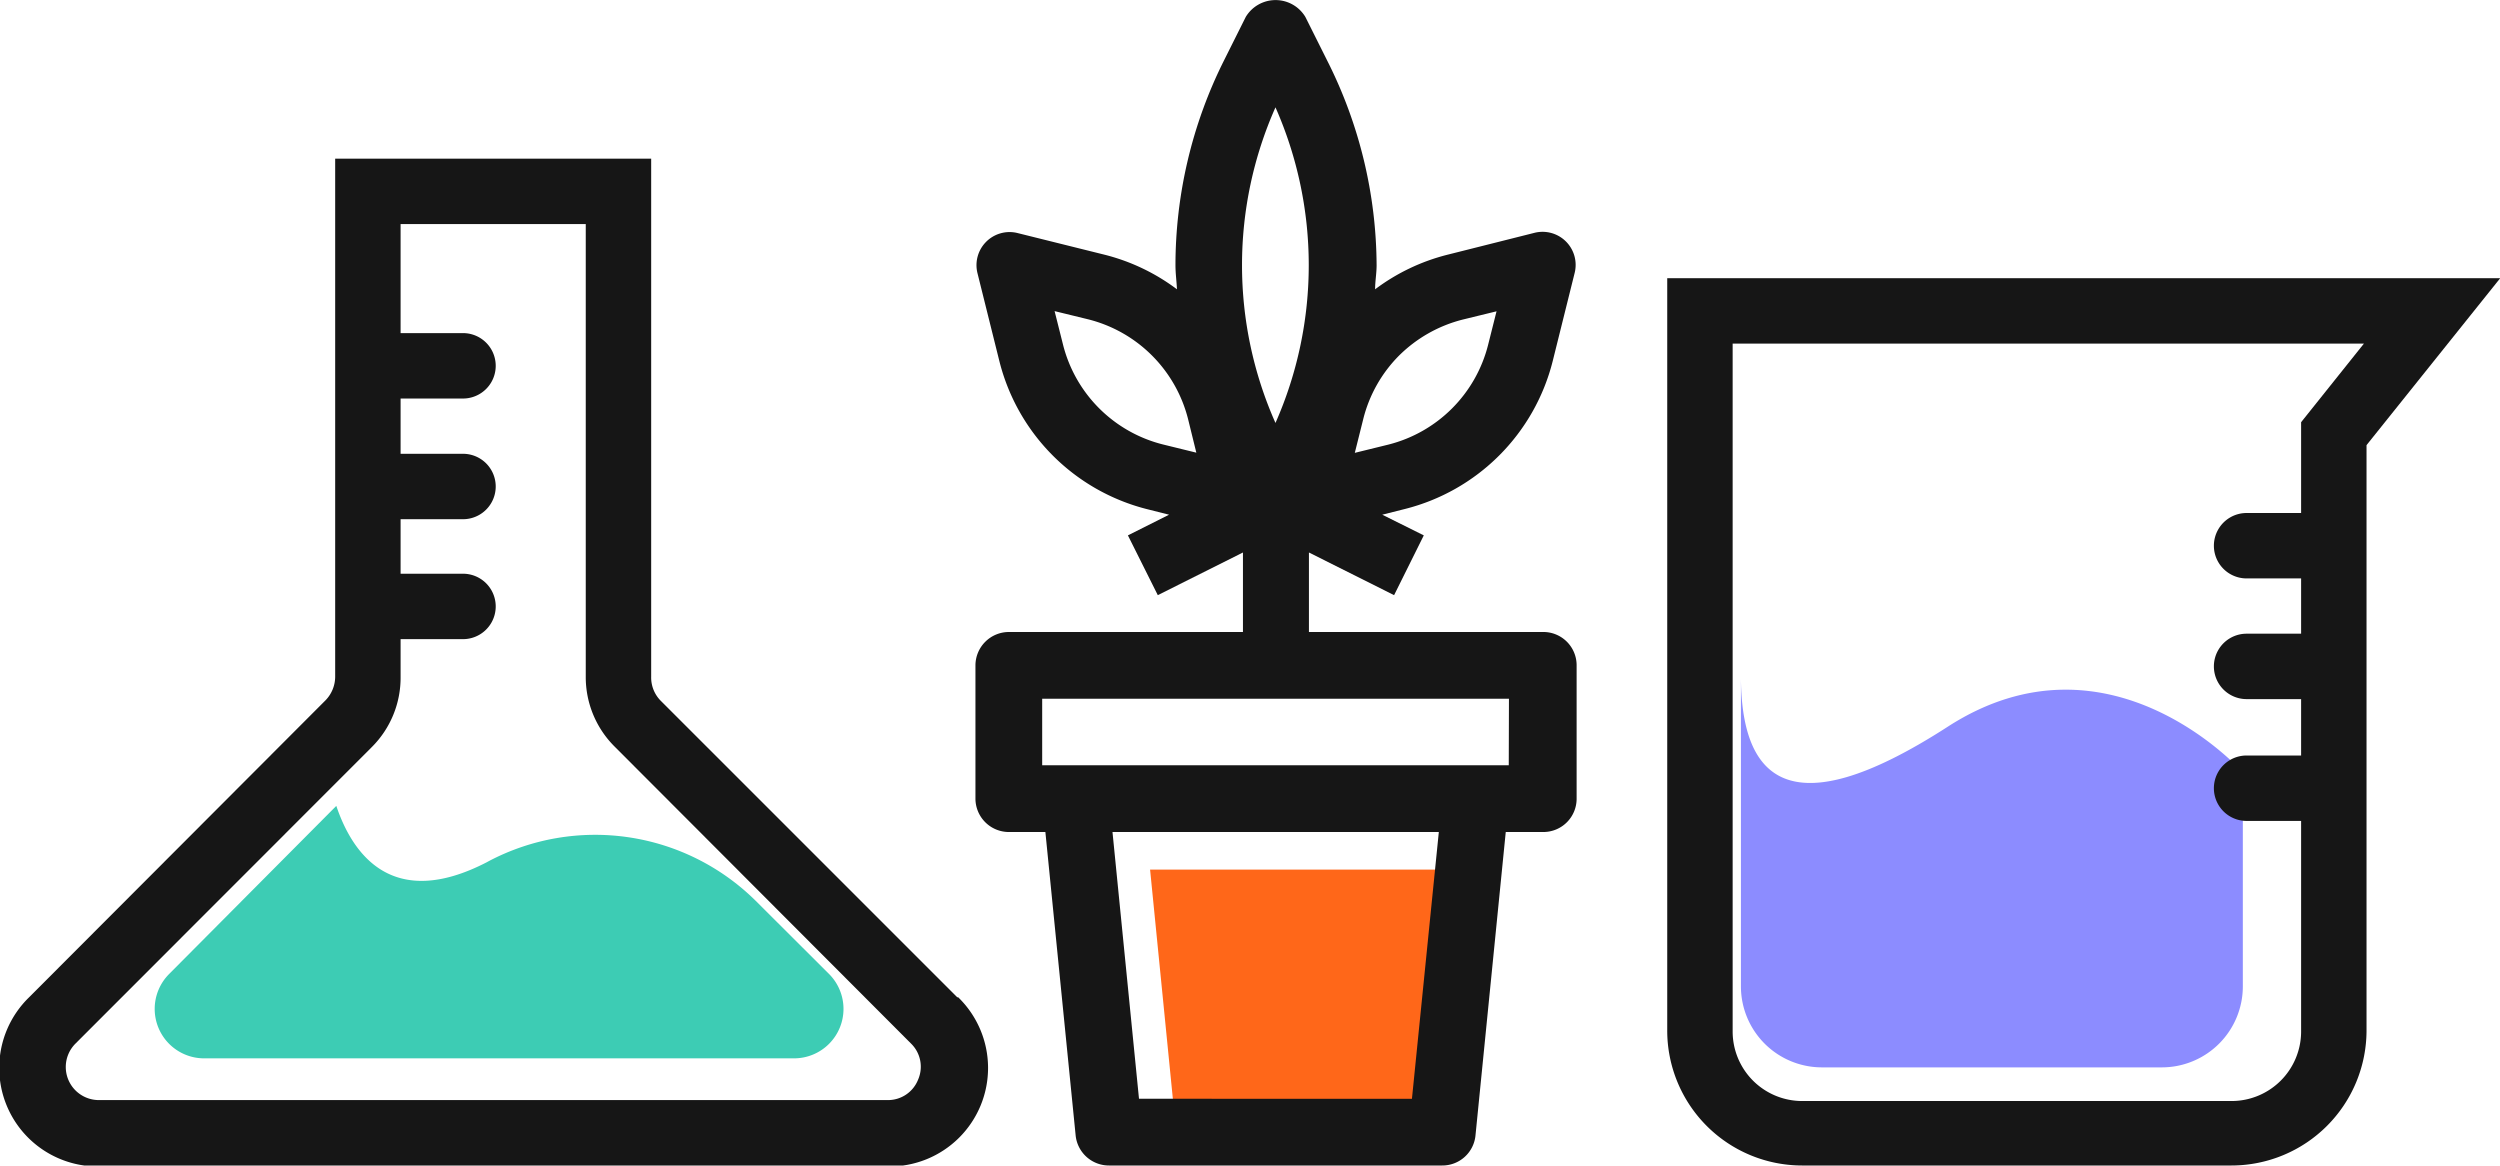
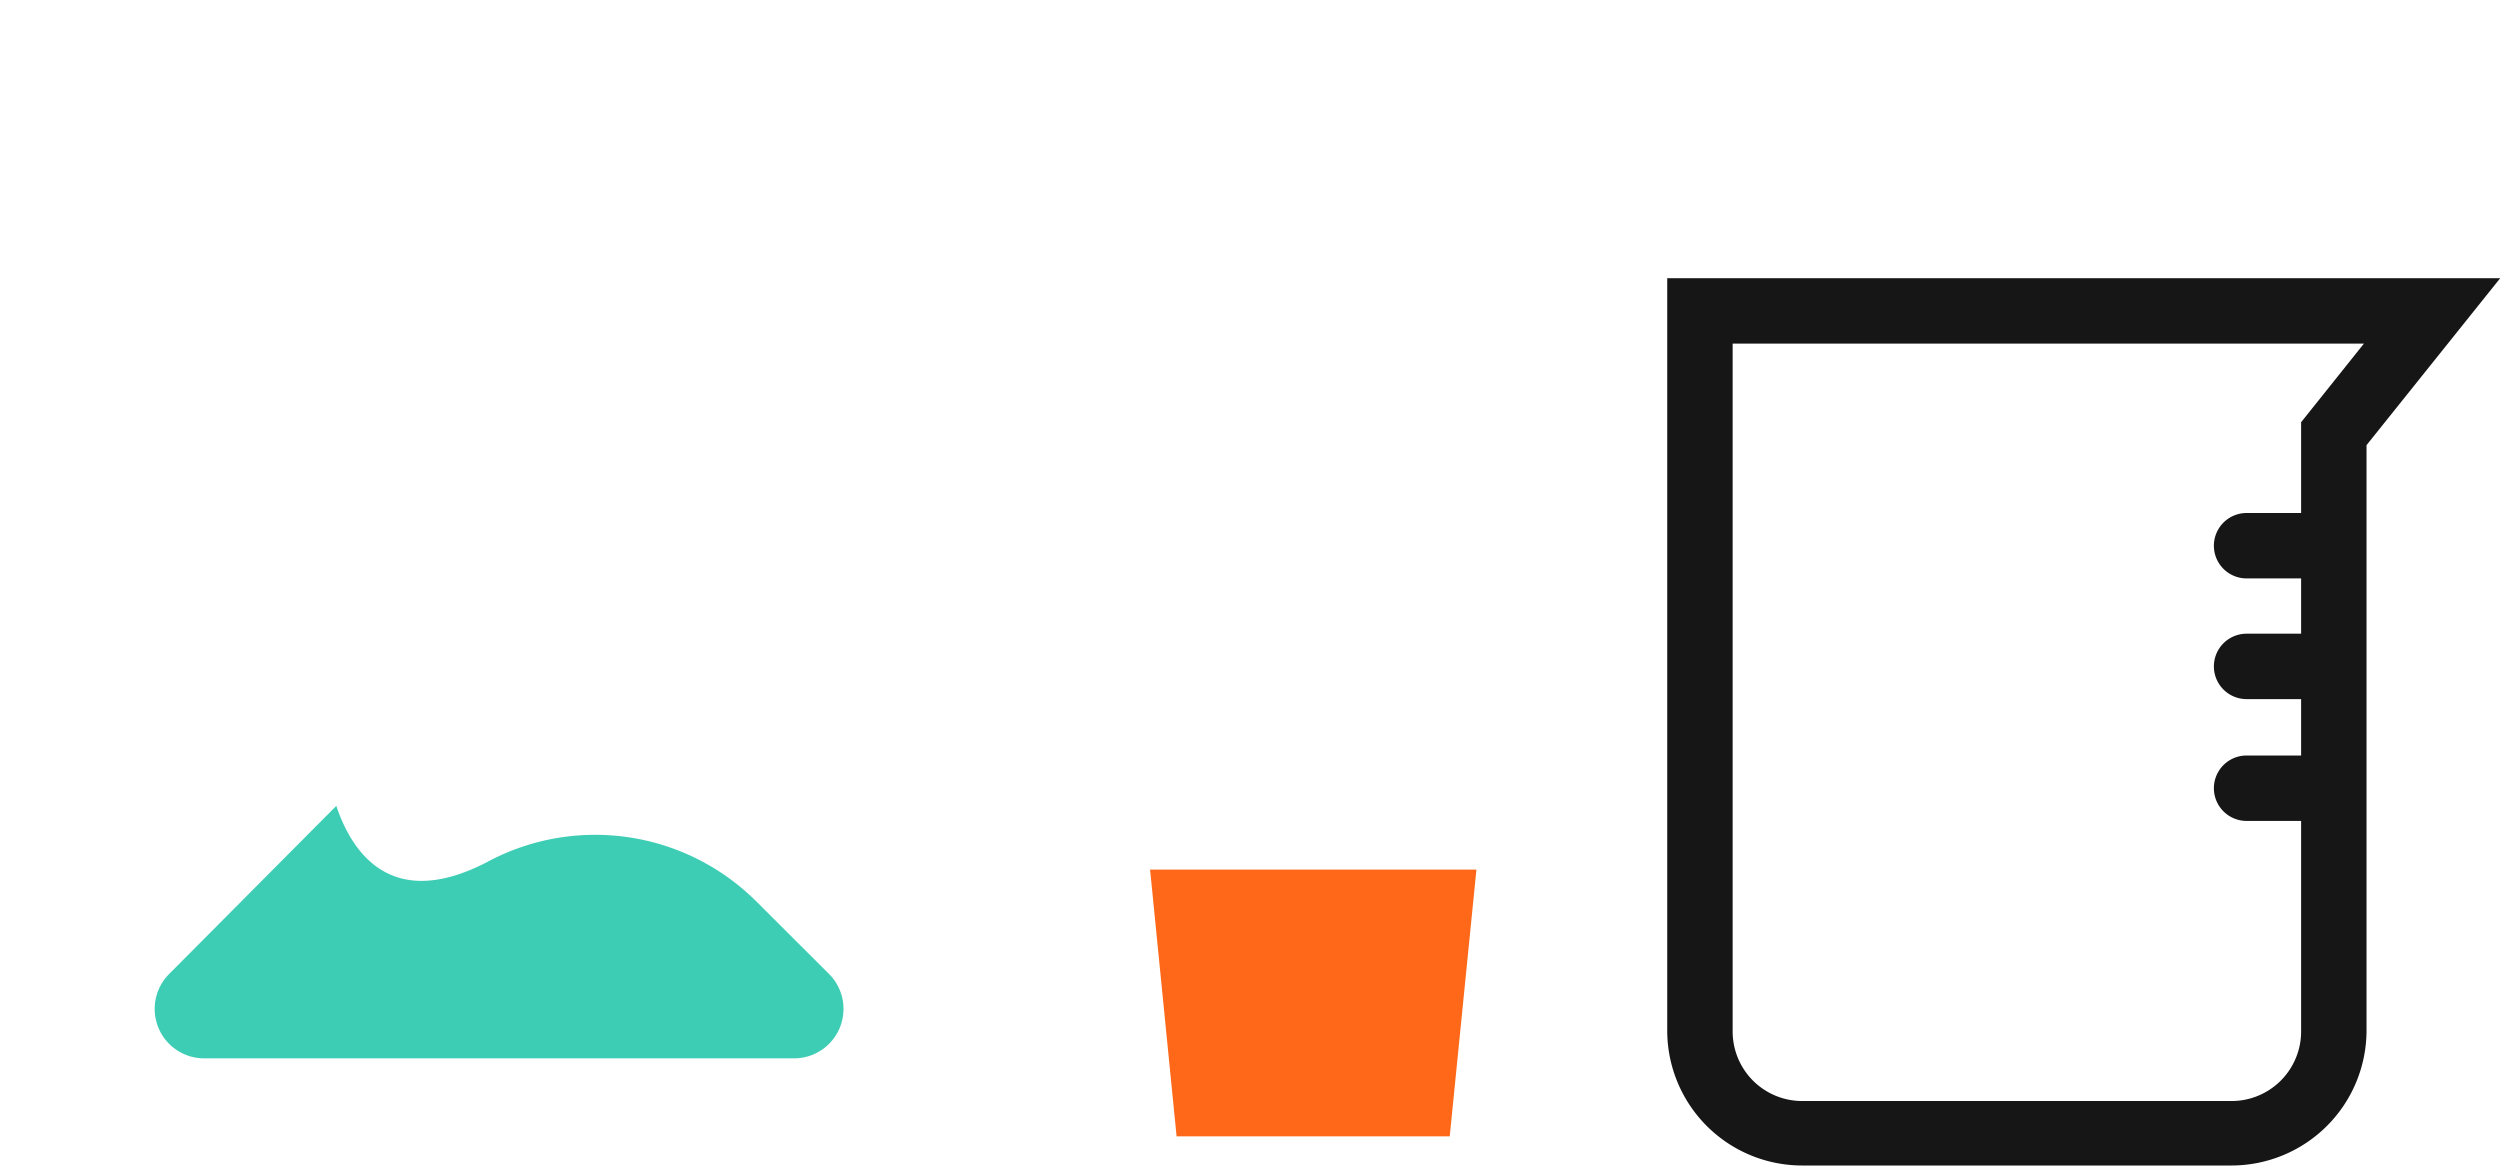
<svg xmlns="http://www.w3.org/2000/svg" viewBox="0 0 132.99 62">
  <defs>
    <style>.cls-1{fill:#8c8cff;}.cls-2{fill:#ff6719;}.cls-3{fill:#161616;}.cls-4{fill:none;}.cls-5{fill:#3dccb4;}</style>
  </defs>
  <title>Asset 8</title>
  <g id="Layer_2" data-name="Layer 2">
    <g id="Logo_applications" data-name="Logo applications">
-       <path class="cls-1" d="M92.61,35.91V52.47a4.31,4.31,0,0,0,4.31,4.31H115a4.31,4.31,0,0,0,4.31-4.31V41.09s-7.07-8-15.7-2.43S92.6,41.27,92.61,35.91Z" />
      <polygon class="cls-2" points="78.54 46.26 77.12 60.45 62.59 60.45 61.18 46.26 78.54 46.26" />
-       <path class="cls-3" d="M82.05,33.62H69.63V29.39l4.53,2.27,1.58-3.18-2.21-1.1,1.19-.3A10.84,10.84,0,0,0,82.6,19.2l1.16-4.66a1.76,1.76,0,0,0-2.15-2.15L77,13.55a10.79,10.79,0,0,0-3.85,1.84c0-.43.08-.85.08-1.28A24.37,24.37,0,0,0,70.61,3.24L69.44.9a1.85,1.85,0,0,0-3.17,0L65.1,3.24a24.37,24.37,0,0,0-2.57,10.87c0,.43.06.85.08,1.28a10.79,10.79,0,0,0-3.85-1.84L54.1,12.39A1.76,1.76,0,0,0,52,14.54l1.16,4.66A10.84,10.84,0,0,0,61,27.08l1.19.3L60,28.48l1.59,3.18,4.53-2.27v4.23H53.67a1.78,1.78,0,0,0-1.78,1.77v7.1a1.78,1.78,0,0,0,1.78,1.77h1.94L57.22,60.4A1.78,1.78,0,0,0,59,62H76.72a1.77,1.77,0,0,0,1.77-1.6L80.1,44.26h2a1.77,1.77,0,0,0,1.77-1.77v-7.1A1.77,1.77,0,0,0,82.05,33.62ZM72.52,22.29a7.28,7.28,0,0,1,1.91-3.38A7.38,7.38,0,0,1,77.81,17l1.8-.44-.45,1.79a7.32,7.32,0,0,1-5.3,5.3l-1.79.44ZM61.85,23.64a7.32,7.32,0,0,1-5.3-5.3l-.45-1.79,1.8.44a7.32,7.32,0,0,1,5.3,5.3l.44,1.79Zm6-17.93a20.79,20.79,0,0,1,0,16.79,20.69,20.69,0,0,1,0-16.79Zm7.26,52.74H60.59L59.18,44.26H76.54Zm5.15-17.74H55.44V37.17H80.27Z" />
-       <path class="cls-4" d="M32.69,39.74A5.21,5.21,0,0,1,31.16,36V11.92H21.31v5.8h3.32a1.74,1.74,0,1,1,0,3.48H21.31v2.94h3.32a1.74,1.74,0,1,1,0,3.48H21.31v2.95h3.32a1.74,1.74,0,1,1,0,3.48H21.31v2a5.21,5.21,0,0,1-1.53,3.71L4,55.51a1.76,1.76,0,0,0,1.25,3h42a1.76,1.76,0,0,0,1.25-3Z" />
-       <path class="cls-3" d="M50.92,53.05,35.15,37.28A1.76,1.76,0,0,1,34.64,36V8.44H17.83V36a1.81,1.81,0,0,1-.51,1.25L1.55,53.05a5.24,5.24,0,0,0,3.71,9h42a5.24,5.24,0,0,0,3.71-9Zm-2.08,4.38a1.72,1.72,0,0,1-1.63,1.09H5.26a1.76,1.76,0,0,1-1.25-3L19.78,39.74A5.21,5.21,0,0,0,21.31,36v-2h3.32a1.74,1.74,0,1,0,0-3.48H21.31V27.62h3.32a1.74,1.74,0,1,0,0-3.48H21.31V21.2h3.32a1.74,1.74,0,1,0,0-3.48H21.31v-5.8h9.85V36a5.21,5.21,0,0,0,1.53,3.71L48.46,55.51A1.72,1.72,0,0,1,48.84,57.43Z" />
      <path class="cls-5" d="M44.1,51.81l-3.9-3.89A12.14,12.14,0,0,0,26,45.81l-.11.06c-5,2.58-7.13-.41-8-3L9,51.81a2.63,2.63,0,0,0,1.85,4.49H42.24A2.63,2.63,0,0,0,44.1,51.81Z" />
      <path class="cls-4" d="M122.41,22.46v4.83h-2.9a1.74,1.74,0,0,0,0,3.48h2.9v2.94h-2.9a1.74,1.74,0,0,0,0,3.48h2.9v3h-2.9a1.74,1.74,0,0,0,0,3.48h2.9v11.2a3.7,3.7,0,0,1-3.7,3.7H95.86a3.7,3.7,0,0,1-3.69-3.7V18.28h33.58Z" />
      <path class="cls-3" d="M88.69,14.8v40A7.18,7.18,0,0,0,95.86,62h22.85a7.19,7.19,0,0,0,7.18-7.18V23.68L133,14.8Zm3.48,3.48h33.58l-3.34,4.18v4.83h-2.9a1.74,1.74,0,0,0,0,3.48h2.9v2.94h-2.9a1.74,1.74,0,0,0,0,3.48h2.9v3h-2.9a1.74,1.74,0,0,0,0,3.48h2.9v11.2a3.7,3.7,0,0,1-3.7,3.7H95.86a3.7,3.7,0,0,1-3.69-3.7Z" />
    </g>
  </g>
</svg>